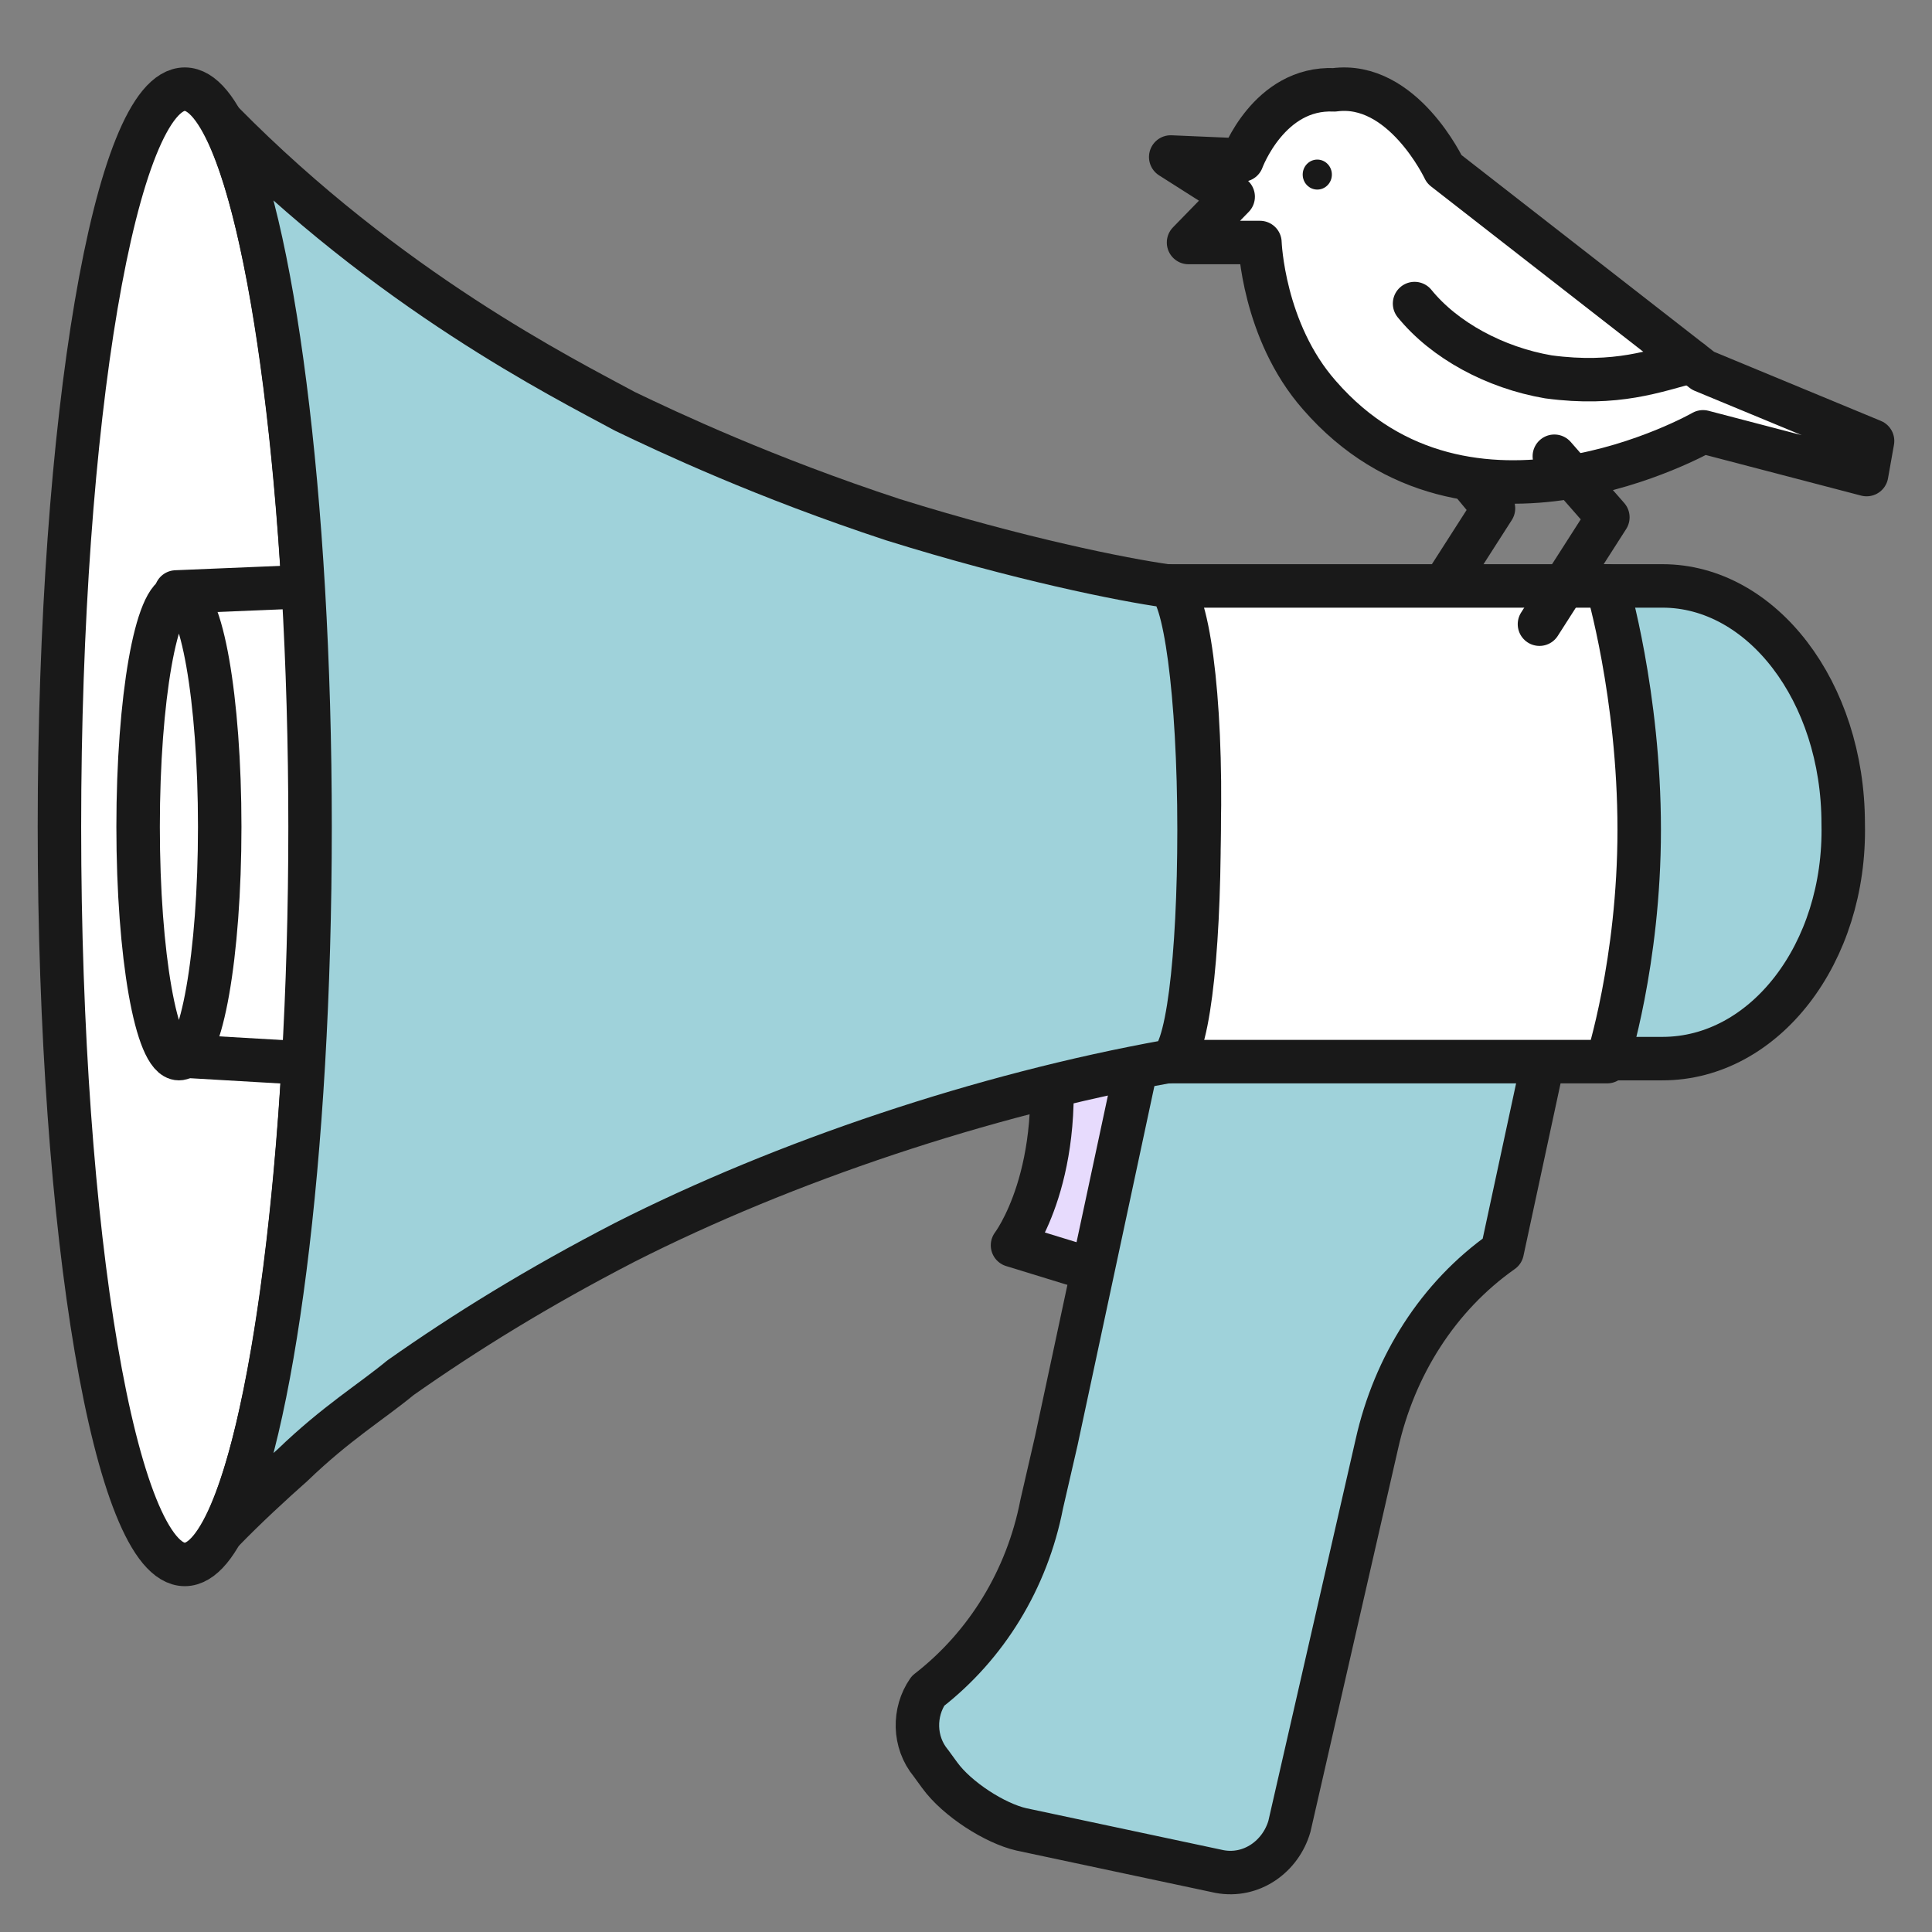
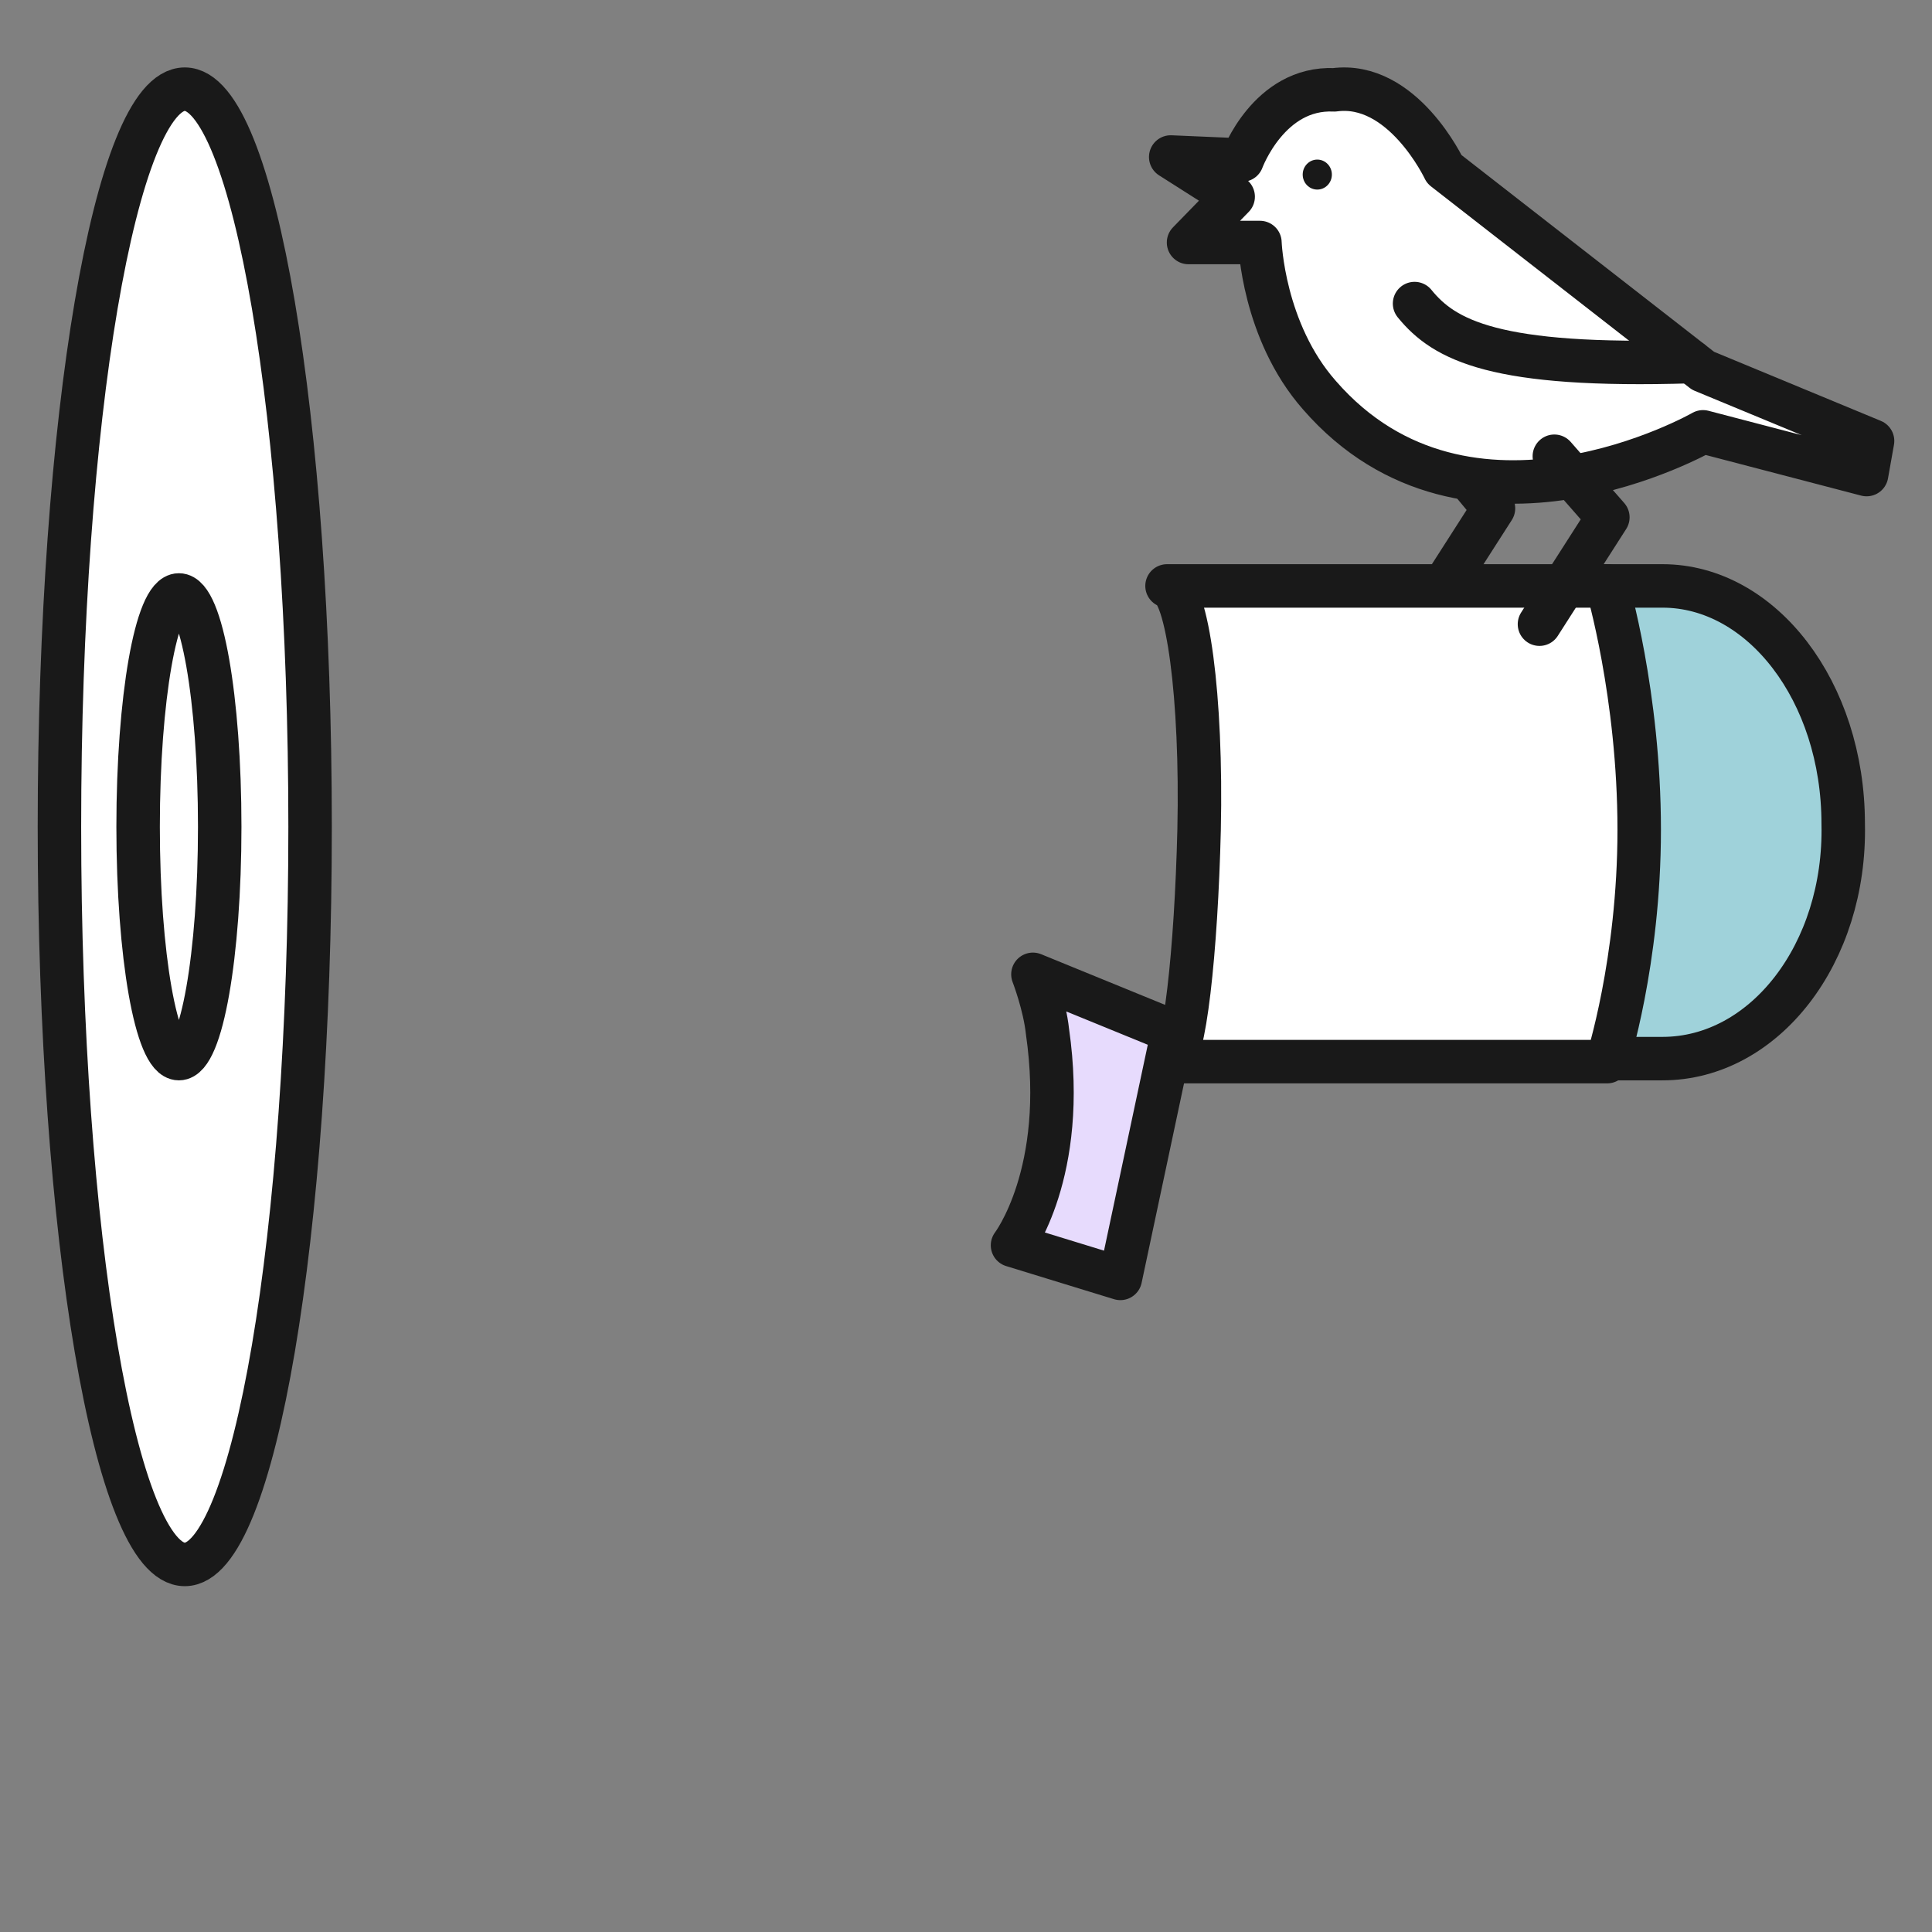
<svg xmlns="http://www.w3.org/2000/svg" width="80" height="80" viewBox="0 0 80 80" fill="none">
  <rect x="0" y="0" width="80" height="80" fill="#808080" stroke="none" />
  <path d="M59.791 18.574L61.842 21.049L59.066 25.382" stroke="#191919" stroke-width="1.8" stroke-miterlimit="10" stroke-linecap="round" stroke-linejoin="round" />
  <path d="M7.651 64.78C10.517 64.78 12.84 51.105 12.84 34.236C12.84 17.367 10.517 3.692 7.651 3.692C4.784 3.692 2.461 17.367 2.461 34.236C2.461 51.105 4.784 64.78 7.651 64.78Z" fill="white" stroke="#191919" stroke-width="1.8" stroke-miterlimit="10" stroke-linecap="round" stroke-linejoin="round" />
-   <path d="M7.289 24.512L22.255 23.888V44.583L7.289 43.711V24.512Z" fill="white" stroke="#191919" stroke-width="1.8" stroke-miterlimit="10" stroke-linecap="round" stroke-linejoin="round" />
  <path d="M43.374 42.713C44.219 48.573 41.926 51.565 41.926 51.565L46.391 52.936L48.564 42.713L42.771 40.345C42.771 40.345 43.253 41.591 43.374 42.713Z" fill="#E7DBFD" stroke="#191919" stroke-width="1.8" stroke-miterlimit="10" stroke-linecap="round" stroke-linejoin="round" />
-   <path d="M62.565 39.472L48.324 38.225L43.737 59.668L43.134 62.286C42.53 65.403 40.841 68.146 38.427 70.016C37.823 70.888 37.823 72.135 38.547 73.008L38.91 73.506C39.634 74.504 41.203 75.501 42.289 75.75L50.496 77.496C51.824 77.745 53.03 76.872 53.392 75.626L57.013 59.793C57.737 56.551 59.548 53.684 62.203 51.814L64.858 39.472H62.565Z" fill="#9FD2DA" stroke="#191919" stroke-width="1.8" stroke-miterlimit="10" stroke-linecap="round" stroke-linejoin="round" />
  <path d="M68.84 43.835H65.944C61.84 43.835 58.461 39.472 58.461 33.986C58.461 28.626 61.84 24.262 65.944 24.262H68.84C72.944 24.262 76.323 28.626 76.323 34.111C76.444 39.472 73.065 43.835 68.84 43.835Z" fill="#9FD2DA" stroke="#191919" stroke-width="1.8" stroke-miterlimit="10" stroke-linecap="round" stroke-linejoin="round" />
  <path d="M48.445 43.96C49.048 43.96 49.531 39.347 49.652 34.36C49.773 28.875 49.169 24.387 48.324 24.262H66.549C66.549 24.262 67.876 28.75 67.876 34.36C67.876 39.846 66.549 43.96 66.549 43.96C66.549 43.96 51.945 43.96 48.445 43.96Z" fill="white" stroke="#191919" stroke-width="1.8" stroke-miterlimit="10" stroke-linecap="round" stroke-linejoin="round" />
-   <path d="M48.323 24.262C46.512 24.013 42.167 23.14 36.978 21.52C31.667 19.774 27.684 17.904 25.874 17.032C23.34 15.66 16.098 12.045 9.219 5.063C11.271 8.928 12.839 20.522 12.839 34.236C12.839 47.949 11.271 59.544 9.219 63.408C10.184 62.411 11.271 61.414 12.115 60.666C13.926 58.92 15.374 58.047 16.581 57.05C19.236 55.18 22.253 53.31 25.874 51.44C32.512 48.074 40.719 45.331 48.323 43.96C49.167 43.96 49.65 39.597 49.65 34.361C49.65 28.75 49.047 24.387 48.323 24.262Z" fill="#9FD2DA" stroke="#191919" stroke-width="1.8" stroke-miterlimit="10" stroke-linecap="round" stroke-linejoin="round" />
  <path d="M7.408 43.835C8.342 43.835 9.098 39.537 9.098 34.236C9.098 28.934 8.342 24.636 7.408 24.636C6.475 24.636 5.719 28.934 5.719 34.236C5.719 39.537 6.475 43.835 7.408 43.835Z" fill="white" stroke="#191919" stroke-width="1.8" stroke-miterlimit="10" stroke-linecap="round" stroke-linejoin="round" />
  <path d="M70.519 17.881C70.519 17.881 60.791 23.444 54.634 16.363C52.294 13.708 52.171 10.042 52.171 10.042H49.215L51.063 8.145L48.477 6.501L51.432 6.628C51.432 6.628 52.54 3.593 55.249 3.72C58.082 3.34 59.806 7.007 59.806 7.007L70.519 15.352L77.539 18.26L77.292 19.651L70.519 17.881Z" fill="white" stroke="#191919" stroke-width="1.8" stroke-miterlimit="10" stroke-linecap="round" stroke-linejoin="round" />
-   <path d="M70.027 14.973C68.549 15.352 66.948 15.984 64.116 15.605C61.899 15.226 59.806 14.088 58.574 12.57" stroke="#191919" stroke-width="1.8" stroke-miterlimit="10" stroke-linecap="round" stroke-linejoin="round" />
+   <path d="M70.027 14.973C61.899 15.226 59.806 14.088 58.574 12.57" stroke="#191919" stroke-width="1.8" stroke-miterlimit="10" stroke-linecap="round" stroke-linejoin="round" />
  <path d="M64.362 18.892L66.578 21.421L63.746 25.846" stroke="#191919" stroke-width="1.8" stroke-miterlimit="10" stroke-linecap="round" stroke-linejoin="round" />
  <ellipse cx="54.546" cy="7.229" rx="0.604" ry="0.621" fill="#191919" />
</svg>